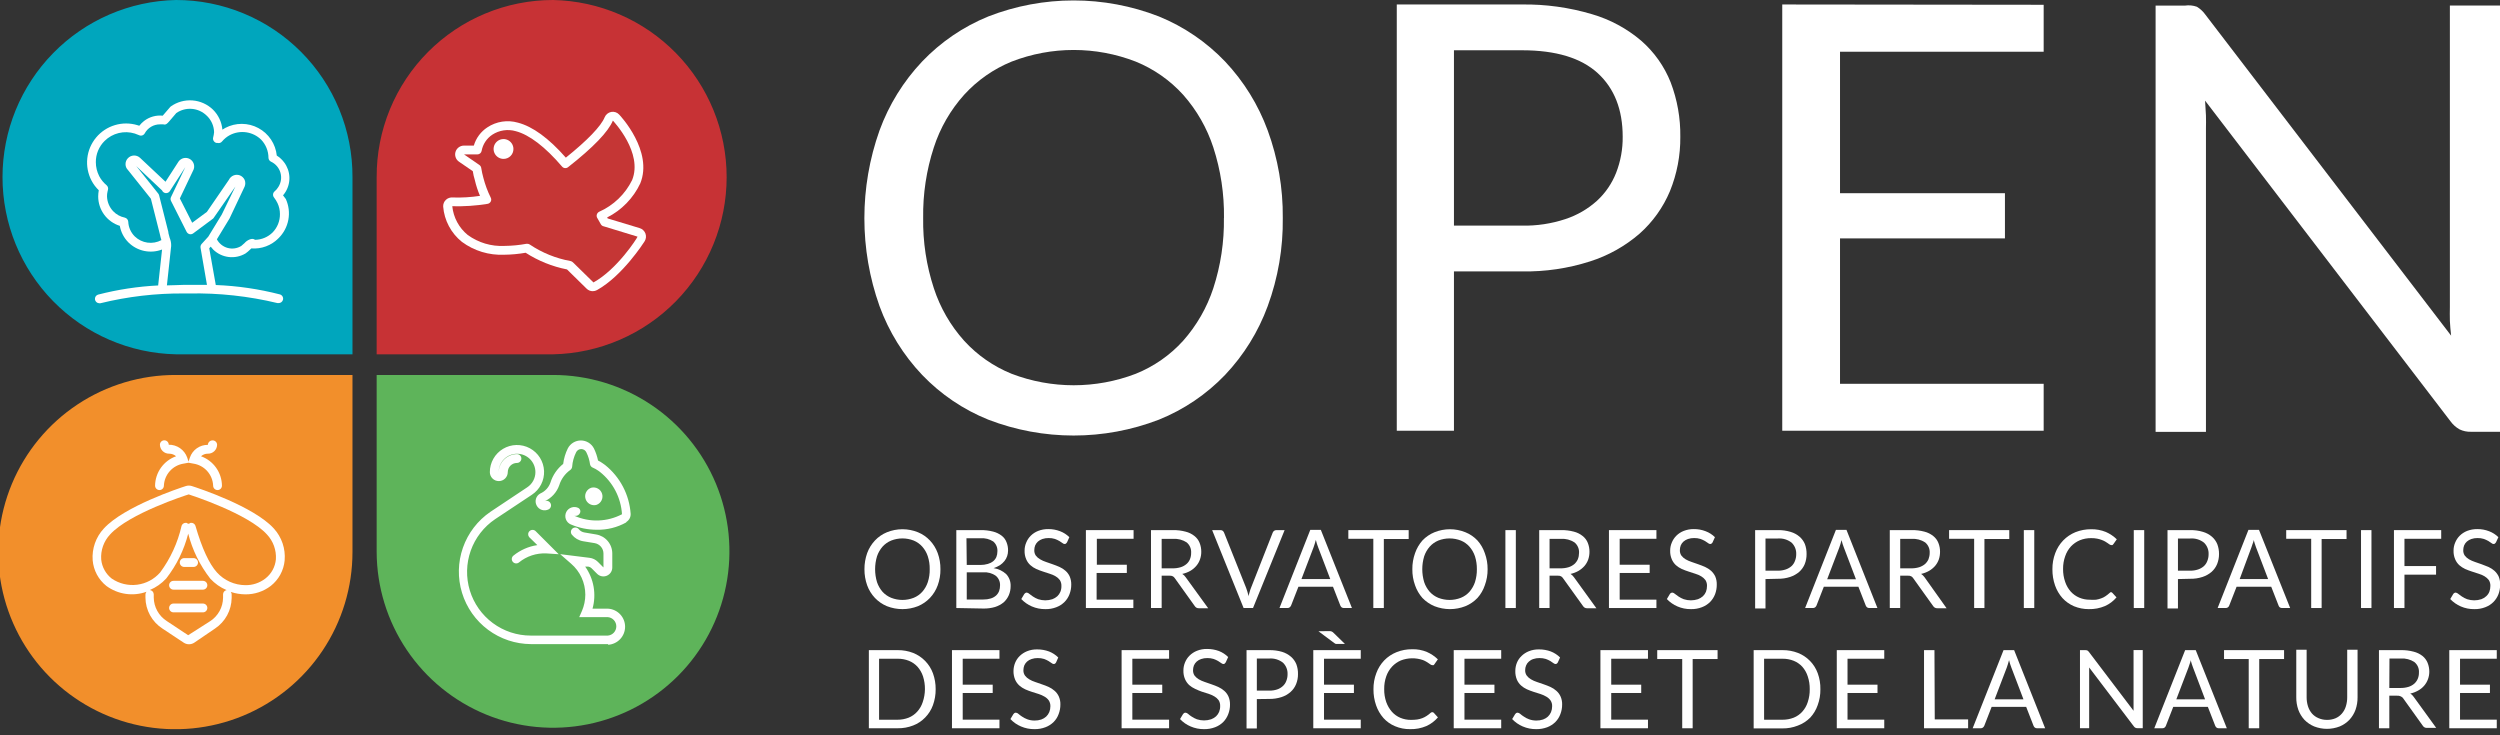
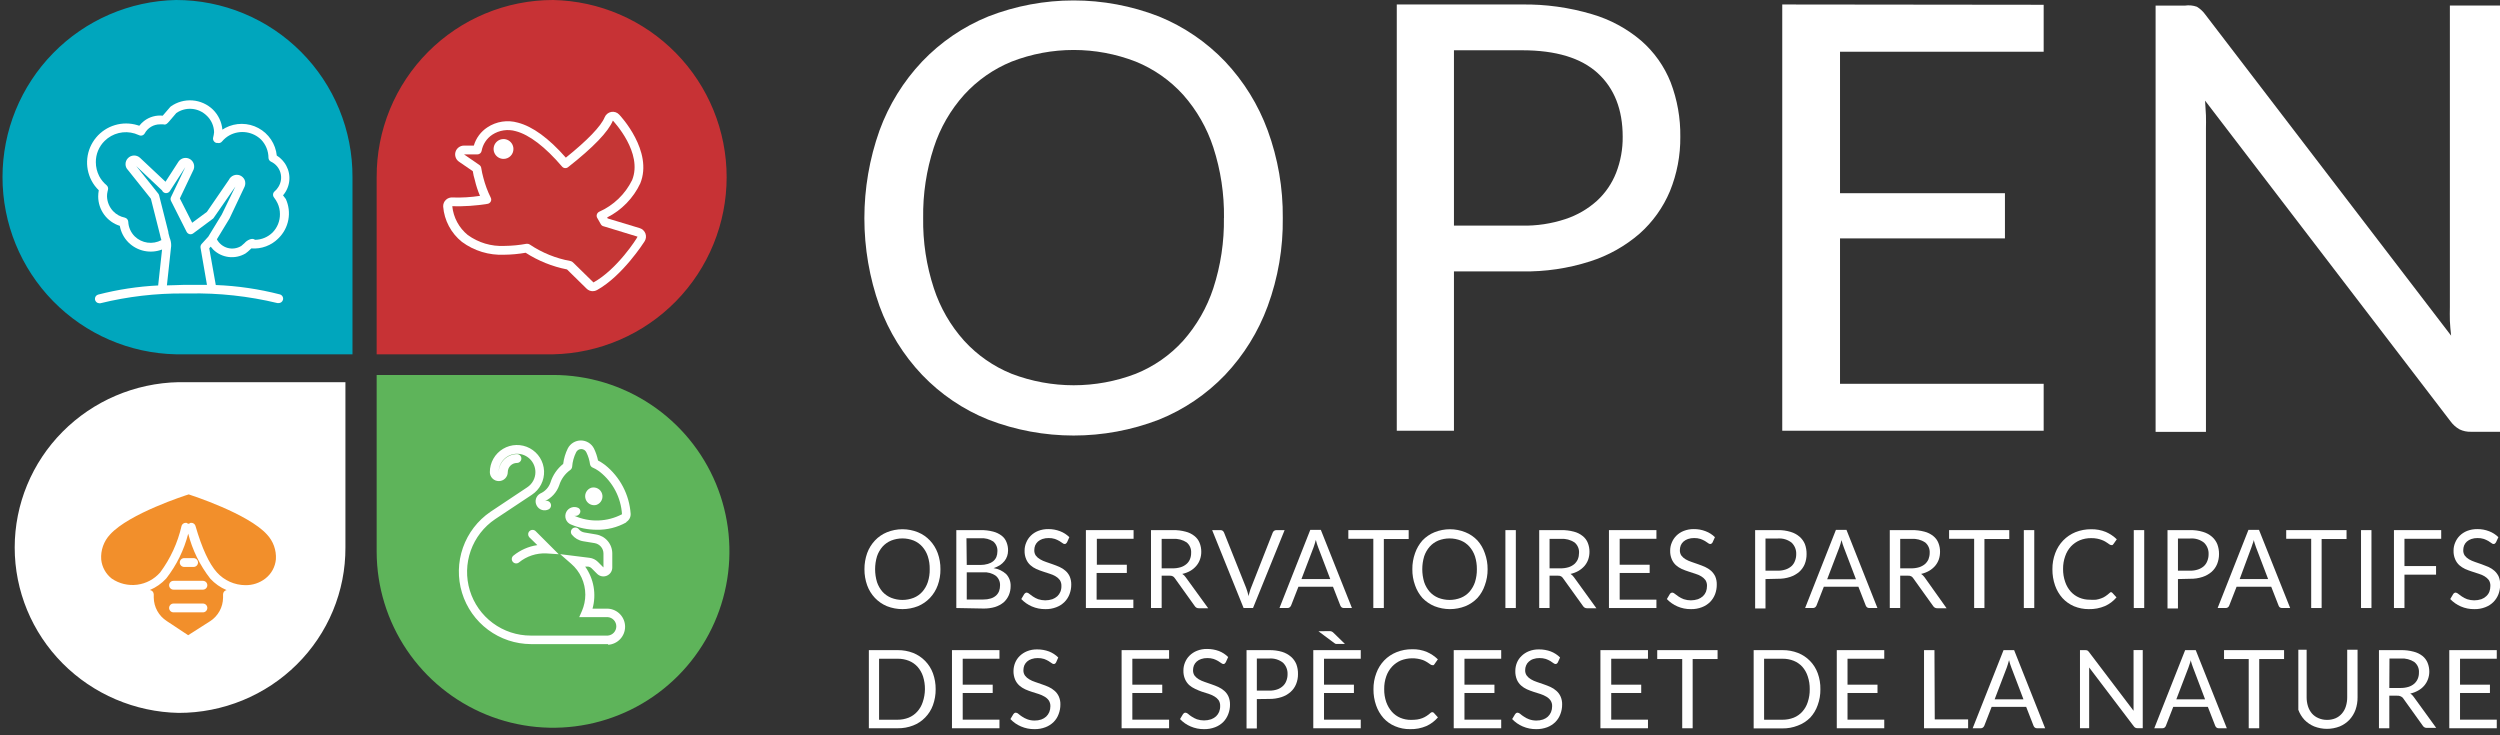
<svg xmlns="http://www.w3.org/2000/svg" width="340" height="100" viewBox="0 0 340 100" fill="none">
  <rect x="0" y="0" width="340" height="100" fill="#333333" stroke="none" />
  <g clip-path="url(#clip0_118_185)">
    <path d="M8.507 8.746C12.678 4.542 18.351 2.12 24.309 2C27.294 2 30.25 2.582 33.006 3.713C35.763 4.844 38.266 6.502 40.373 8.591C42.479 10.68 44.147 13.16 45.28 15.887C46.414 18.615 46.991 21.536 46.979 24.485V46.979H24.309C18.351 46.859 12.678 44.437 8.507 40.232C4.336 36.028 2 30.376 2 24.489C2 18.603 4.336 12.951 8.507 8.746Z" fill="white" />
    <path d="M90.447 8.746C86.276 4.541 80.603 2.119 74.645 1.999C71.66 1.999 68.704 2.581 65.948 3.712C63.191 4.843 60.688 6.501 58.582 8.59C56.476 10.679 54.808 13.159 53.674 15.886C52.541 18.614 51.963 21.535 51.976 24.484V46.978H74.645C80.603 46.858 86.276 44.436 90.447 40.231C94.618 36.027 96.954 30.375 96.954 24.488C96.954 18.602 94.618 12.95 90.447 8.746Z" fill="white" />
    <path d="M8.506 90.208C12.677 94.412 18.35 96.835 24.308 96.954C27.293 96.954 30.249 96.372 33.005 95.241C35.762 94.11 38.265 92.452 40.371 90.363C42.478 88.274 44.146 85.794 45.279 83.067C46.413 80.34 46.99 77.418 46.978 74.47V51.975H24.308C18.35 52.095 12.677 54.517 8.506 58.722C4.335 62.926 1.999 68.579 1.999 74.465C1.999 80.351 4.335 86.003 8.506 90.208Z" fill="white" />
    <path d="M90.447 90.208C86.276 94.412 80.603 96.835 74.645 96.954C71.66 96.954 68.704 96.372 65.948 95.241C63.191 94.11 60.688 92.452 58.582 90.363C56.476 88.274 54.808 85.794 53.674 83.067C52.541 80.34 51.963 77.418 51.976 74.47V51.975H74.645C80.603 52.095 86.276 54.517 90.447 58.722C94.618 62.926 96.954 68.579 96.954 74.465C96.954 80.351 94.618 86.003 90.447 90.208Z" fill="white" />
    <path d="M174.458 29.636C174.512 33.726 173.818 37.791 172.409 41.63C171.133 45.111 169.16 48.294 166.612 50.986C164.079 53.63 161.012 55.705 157.616 57.073C150.147 59.952 141.875 59.952 134.407 57.073C131.01 55.706 127.943 53.631 125.411 50.986C122.859 48.297 120.886 45.113 119.614 41.63C116.868 33.904 116.868 25.468 119.614 17.742C120.888 14.255 122.861 11.064 125.411 8.366C127.944 5.712 131.009 3.623 134.407 2.239C141.87 -0.667 150.152 -0.667 157.616 2.239C161.012 3.625 164.078 5.713 166.612 8.366C169.159 11.067 171.131 14.256 172.409 17.742C173.805 21.55 174.499 25.58 174.458 29.636ZM166.462 29.636C166.505 26.383 166.016 23.145 165.012 20.051C164.149 17.405 162.75 14.966 160.904 12.884C159.121 10.916 156.917 9.376 154.457 8.376C149.03 6.27 143.012 6.27 137.585 8.376C135.125 9.381 132.919 10.921 131.128 12.884C129.265 14.957 127.859 17.399 127 20.051C125.992 23.144 125.503 26.383 125.551 29.636C125.5 32.88 125.99 36.109 127 39.192C127.861 41.839 129.268 44.277 131.128 46.348C132.918 48.309 135.124 49.842 137.585 50.836C143.017 52.915 149.026 52.915 154.457 50.836C156.918 49.847 159.123 48.313 160.904 46.348C162.748 44.268 164.146 41.833 165.012 39.192C166.015 36.107 166.501 32.879 166.452 29.636H166.462Z" fill="white" />
    <path d="M197.737 36.913V58.582H189.961V0.61H206.953C210.186 0.562 213.408 1.007 216.508 1.929C218.974 2.648 221.26 3.881 223.215 5.547C224.98 7.087 226.351 9.027 227.213 11.205C228.112 13.566 228.556 16.075 228.522 18.601C228.548 21.136 228.069 23.65 227.113 25.998C226.187 28.209 224.777 30.183 222.985 31.775C221.016 33.479 218.72 34.765 216.238 35.553C213.258 36.506 210.141 36.965 207.013 36.913H197.737ZM197.737 30.686H206.993C208.994 30.724 210.988 30.424 212.89 29.796C214.48 29.275 215.944 28.427 217.188 27.307C218.337 26.25 219.229 24.944 219.797 23.489C220.403 21.931 220.704 20.272 220.686 18.601C220.686 14.903 219.553 12.018 217.288 9.945C215.022 7.873 211.59 6.837 206.993 6.837H197.737V30.686Z" fill="white" />
    <path d="M277.939 0.65V7.037H250.242V26.278H272.672V32.425H250.242V52.196H277.939V58.583H242.386V0.61L277.939 0.65Z" fill="white" />
    <path d="M298.779 0.92C299.231 1.194 299.623 1.558 299.929 1.989L333.353 45.649C333.273 44.939 333.213 44.259 333.183 43.65C333.153 43.04 333.183 42.35 333.183 41.73V0.75H340.03V58.722H336.052C335.513 58.74 334.978 58.627 334.493 58.393C334.013 58.12 333.598 57.749 333.273 57.303L299.889 13.684C299.939 14.363 299.979 15.023 300.009 15.683C300.039 16.342 300.009 16.922 300.009 17.452V58.732H293.162V0.76H297.16C297.705 0.681 298.261 0.736 298.779 0.92Z" fill="white" />
    <path d="M127.9 77.414C127.911 78.16 127.785 78.901 127.53 79.603C127.299 80.243 126.938 80.828 126.47 81.322C126.011 81.804 125.456 82.186 124.841 82.441C123.486 82.974 121.979 82.974 120.623 82.441C120.008 82.186 119.453 81.804 118.994 81.322C118.526 80.828 118.165 80.243 117.934 79.603C117.684 78.9 117.559 78.159 117.565 77.414C117.56 76.668 117.686 75.927 117.934 75.225C118.167 74.585 118.528 74 118.994 73.505C119.451 73.02 120.006 72.638 120.623 72.386C121.976 71.839 123.488 71.839 124.841 72.386C125.458 72.638 126.014 73.02 126.47 73.505C126.937 74 127.297 74.585 127.53 75.225C127.784 75.926 127.909 76.668 127.9 77.414ZM126.44 77.414C126.452 76.817 126.364 76.222 126.181 75.654C126.022 75.172 125.767 74.726 125.431 74.345C125.11 73.983 124.71 73.699 124.262 73.515C123.279 73.129 122.186 73.129 121.203 73.515C120.753 73.701 120.35 73.984 120.023 74.345C119.691 74.729 119.436 75.173 119.274 75.654C118.928 76.802 118.928 78.026 119.274 79.173C119.436 79.654 119.691 80.099 120.023 80.482C120.351 80.84 120.754 81.12 121.203 81.302C122.186 81.688 123.279 81.688 124.262 81.302C124.709 81.122 125.109 80.842 125.431 80.482C125.767 80.101 126.022 79.656 126.181 79.173C126.365 78.605 126.453 78.01 126.44 77.414Z" fill="white" />
    <path d="M130.059 82.691V72.096H133.397C133.96 72.087 134.522 72.155 135.066 72.296C135.482 72.401 135.873 72.588 136.216 72.846C136.512 73.069 136.741 73.37 136.876 73.715C137.029 74.082 137.104 74.477 137.096 74.875C137.096 75.129 137.056 75.383 136.976 75.624C136.897 75.872 136.771 76.103 136.606 76.304C136.432 76.52 136.226 76.709 135.996 76.864C135.724 77.032 135.432 77.167 135.126 77.264C135.774 77.357 136.378 77.646 136.856 78.093C137.257 78.531 137.469 79.109 137.445 79.703C137.451 80.124 137.369 80.543 137.205 80.932C137.042 81.314 136.796 81.655 136.486 81.931C136.141 82.208 135.748 82.418 135.326 82.551C134.82 82.698 134.294 82.769 133.767 82.761L130.059 82.691ZM131.478 76.834H133.347C133.685 76.835 134.022 76.788 134.347 76.694C134.612 76.62 134.86 76.494 135.076 76.324C135.261 76.169 135.408 75.974 135.506 75.754C135.599 75.519 135.647 75.268 135.646 75.015C135.667 74.759 135.627 74.501 135.53 74.263C135.432 74.025 135.281 73.814 135.086 73.645C134.575 73.31 133.967 73.155 133.357 73.206H131.438L131.478 76.834ZM131.478 77.833V81.532H133.747C134.086 81.538 134.423 81.49 134.747 81.392C135.012 81.312 135.258 81.175 135.466 80.992C135.646 80.825 135.786 80.62 135.876 80.392C135.966 80.142 136.01 79.878 136.006 79.613C136.017 79.367 135.971 79.122 135.872 78.897C135.773 78.671 135.624 78.472 135.436 78.313C134.93 77.955 134.315 77.786 133.697 77.833H131.478Z" fill="white" />
    <path d="M145.112 73.765C145.076 73.827 145.028 73.881 144.972 73.925C144.918 73.967 144.85 73.988 144.782 73.985C144.673 73.976 144.571 73.93 144.492 73.855L144.072 73.575C143.877 73.465 143.673 73.371 143.462 73.295C143.188 73.209 142.901 73.169 142.613 73.175C142.324 73.169 142.037 73.213 141.763 73.305C141.54 73.383 141.333 73.502 141.154 73.655C140.996 73.802 140.871 73.979 140.784 74.175C140.703 74.382 140.662 74.603 140.664 74.825C140.652 75.088 140.726 75.347 140.874 75.564C141.031 75.769 141.228 75.939 141.453 76.064C141.706 76.213 141.974 76.334 142.253 76.424L143.173 76.744C143.492 76.854 143.792 76.974 144.092 77.104C144.387 77.235 144.66 77.41 144.902 77.623C145.143 77.834 145.337 78.093 145.472 78.383C145.624 78.736 145.699 79.118 145.691 79.502C145.694 79.95 145.613 80.394 145.452 80.812C145.303 81.209 145.071 81.57 144.772 81.871C144.456 82.183 144.078 82.425 143.662 82.581C143.188 82.765 142.682 82.854 142.173 82.841C141.538 82.85 140.907 82.724 140.324 82.471C139.785 82.238 139.299 81.898 138.895 81.472L139.304 80.782C139.343 80.731 139.391 80.687 139.444 80.652C139.5 80.613 139.566 80.592 139.634 80.592C139.767 80.608 139.89 80.667 139.984 80.762C140.14 80.892 140.303 81.012 140.474 81.122C140.698 81.273 140.94 81.397 141.194 81.492C141.82 81.698 142.496 81.698 143.123 81.492C143.369 81.401 143.596 81.265 143.792 81.092C143.974 80.921 144.117 80.713 144.212 80.482C144.312 80.231 144.359 79.962 144.352 79.692C144.364 79.411 144.291 79.132 144.142 78.893C143.989 78.686 143.795 78.512 143.572 78.383C143.322 78.233 143.053 78.115 142.773 78.033L141.853 77.733C141.541 77.633 141.234 77.516 140.934 77.383C140.642 77.252 140.373 77.077 140.134 76.864C139.887 76.643 139.693 76.37 139.564 76.064C139.405 75.692 139.33 75.289 139.344 74.885C139.342 74.51 139.417 74.139 139.564 73.795C139.705 73.443 139.916 73.124 140.184 72.856C140.47 72.574 140.81 72.353 141.184 72.206C141.623 72.035 142.091 71.95 142.563 71.956C143.113 71.951 143.659 72.049 144.172 72.246C144.644 72.426 145.072 72.701 145.432 73.056L145.112 73.765Z" fill="white" />
    <path d="M154.167 72.096V73.275H149.17V76.804H153.248V77.923H149.14V81.552H154.137V82.691H147.681V72.096H154.167Z" fill="white" />
    <path d="M157.986 78.293V82.691H156.536V72.096H159.535C160.112 72.085 160.687 72.156 161.244 72.306C161.682 72.412 162.092 72.613 162.444 72.896C162.756 73.137 162.997 73.458 163.143 73.825C163.3 74.213 163.378 74.627 163.373 75.045C163.376 75.402 163.315 75.758 163.193 76.094C163.081 76.417 162.908 76.716 162.683 76.974C162.453 77.241 162.179 77.467 161.874 77.643C161.533 77.834 161.166 77.972 160.784 78.053C160.973 78.165 161.134 78.319 161.254 78.503L164.313 82.721H163.053C162.94 82.728 162.827 82.704 162.726 82.651C162.626 82.598 162.542 82.519 162.484 82.421L159.765 78.623C159.699 78.517 159.606 78.431 159.495 78.373C159.358 78.308 159.206 78.281 159.055 78.293H157.986ZM157.986 77.294H159.475C159.844 77.3 160.211 77.249 160.564 77.144C160.854 77.056 161.123 76.91 161.354 76.714C161.565 76.536 161.73 76.31 161.834 76.054C161.944 75.781 161.999 75.489 161.994 75.195C162.013 74.925 161.968 74.655 161.862 74.406C161.756 74.157 161.592 73.938 161.384 73.765C160.839 73.41 160.194 73.242 159.545 73.285H157.986V77.294Z" fill="white" />
    <path d="M164.852 72.096H165.992C166.103 72.094 166.212 72.129 166.302 72.196C166.375 72.263 166.433 72.345 166.472 72.436L169.47 79.942C169.539 80.119 169.599 80.299 169.65 80.482C169.71 80.682 169.76 80.892 169.82 81.102C169.82 80.892 169.91 80.682 169.96 80.482C170.006 80.298 170.067 80.118 170.14 79.942L173.089 72.436C173.126 72.347 173.184 72.268 173.258 72.206C173.346 72.135 173.455 72.096 173.568 72.096H174.708L170.41 82.691H169.13L164.852 72.096Z" fill="white" />
    <path d="M183.863 82.691H182.774C182.664 82.696 182.555 82.665 182.464 82.601C182.385 82.534 182.323 82.448 182.284 82.351L181.285 79.792H176.587L175.587 82.351C175.546 82.443 175.484 82.525 175.407 82.591C175.32 82.662 175.21 82.698 175.098 82.691H174.008L178.196 72.066H179.635L183.863 82.691ZM176.997 78.753H180.915L179.266 74.425C179.138 74.1 179.034 73.766 178.956 73.425C178.896 73.625 178.846 73.815 178.796 73.985C178.746 74.155 178.696 74.305 178.646 74.435L176.997 78.753Z" fill="white" />
    <path d="M191.58 72.096V73.305H188.201V82.691H186.772V73.275H183.374V72.096H191.58Z" fill="white" />
    <path d="M202.315 77.413C202.322 78.16 202.194 78.902 201.935 79.603C201.722 80.238 201.382 80.823 200.935 81.322C200.474 81.806 199.916 82.188 199.296 82.441C197.944 82.974 196.44 82.974 195.088 82.441C194.47 82.186 193.912 81.804 193.449 81.322C193.006 80.82 192.666 80.236 192.449 79.603C192.194 78.901 192.069 78.16 192.08 77.413C192.071 76.668 192.196 75.926 192.449 75.225C192.668 74.592 193.008 74.008 193.449 73.505C193.909 73.02 194.468 72.638 195.088 72.386C196.438 71.84 197.947 71.84 199.296 72.386C199.917 72.635 200.477 73.018 200.935 73.505C201.38 74.006 201.72 74.59 201.935 75.225C202.192 75.925 202.321 76.667 202.315 77.413ZM200.855 77.413C200.862 76.817 200.774 76.223 200.596 75.654C200.433 75.173 200.179 74.729 199.846 74.345C199.525 73.982 199.125 73.699 198.677 73.515C197.69 73.129 196.594 73.129 195.608 73.515C195.161 73.701 194.762 73.985 194.439 74.345C194.106 74.729 193.851 75.173 193.689 75.654C193.343 76.802 193.343 78.025 193.689 79.173C193.851 79.654 194.106 80.099 194.439 80.482C194.762 80.839 195.162 81.12 195.608 81.302C196.594 81.688 197.69 81.688 198.677 81.302C199.124 81.122 199.524 80.841 199.846 80.482C200.179 80.099 200.433 79.654 200.596 79.173C200.775 78.604 200.863 78.01 200.855 77.413Z" fill="white" />
    <path d="M206.153 82.691H204.734V72.096H206.153V82.691Z" fill="white" />
    <path d="M210.741 78.293V82.691H209.332V72.096H212.33C212.91 72.085 213.489 72.156 214.049 72.306C214.484 72.414 214.89 72.615 215.239 72.896C215.551 73.137 215.792 73.458 215.938 73.825C216.095 74.213 216.173 74.627 216.168 75.045C216.17 75.401 216.112 75.756 215.998 76.094C215.882 76.415 215.71 76.713 215.489 76.974C215.252 77.239 214.976 77.465 214.669 77.643C214.332 77.834 213.968 77.972 213.59 78.053C213.774 78.171 213.934 78.323 214.059 78.503L217.108 82.721H215.858C215.745 82.728 215.632 82.704 215.532 82.651C215.431 82.598 215.347 82.519 215.289 82.421L212.56 78.623C212.494 78.517 212.401 78.431 212.29 78.373C212.153 78.308 212.001 78.281 211.85 78.293H210.741ZM210.741 77.294H212.22C212.592 77.3 212.963 77.249 213.32 77.144C213.609 77.054 213.877 76.908 214.109 76.714C214.314 76.531 214.478 76.306 214.589 76.054C214.695 75.78 214.749 75.489 214.749 75.195C214.766 74.924 214.719 74.654 214.611 74.405C214.504 74.157 214.338 73.937 214.129 73.765C213.584 73.41 212.939 73.242 212.29 73.285H210.741V77.294Z" fill="white" />
    <path d="M225.274 72.096V73.275H220.276V76.804H224.354V77.923H220.276V81.552H225.274V82.691H218.817V72.096H225.274Z" fill="white" />
    <path d="M232.91 73.765C232.874 73.827 232.827 73.881 232.77 73.925C232.716 73.966 232.649 73.987 232.581 73.985C232.472 73.978 232.369 73.932 232.291 73.855L231.871 73.575C231.676 73.465 231.472 73.371 231.261 73.295C230.983 73.209 230.693 73.168 230.402 73.175C230.116 73.17 229.832 73.214 229.562 73.305C229.338 73.381 229.131 73.5 228.952 73.655C228.792 73.799 228.666 73.977 228.582 74.175C228.502 74.382 228.461 74.603 228.463 74.825C228.451 75.088 228.525 75.347 228.672 75.564C228.829 75.766 229.022 75.935 229.242 76.064C229.499 76.212 229.77 76.332 230.052 76.424L230.971 76.744C231.291 76.854 231.591 76.974 231.891 77.104C232.184 77.238 232.457 77.413 232.701 77.623C232.936 77.839 233.129 78.097 233.27 78.383C233.419 78.737 233.491 79.119 233.48 79.502C233.486 79.95 233.408 80.394 233.25 80.812C233.098 81.208 232.867 81.568 232.571 81.871C232.255 82.183 231.877 82.425 231.461 82.581C230.987 82.765 230.48 82.853 229.972 82.841C229.336 82.851 228.706 82.725 228.123 82.471C227.584 82.238 227.098 81.898 226.693 81.472L227.103 80.782C227.137 80.727 227.185 80.681 227.243 80.652C227.299 80.613 227.365 80.592 227.433 80.592C227.565 80.608 227.689 80.667 227.783 80.762C227.938 80.892 228.102 81.012 228.273 81.122C228.497 81.273 228.739 81.397 228.992 81.492C229.619 81.698 230.295 81.698 230.921 81.492C231.167 81.401 231.394 81.265 231.591 81.092C231.773 80.921 231.916 80.713 232.011 80.482C232.105 80.23 232.152 79.962 232.151 79.692C232.163 79.411 232.09 79.132 231.941 78.893C231.786 78.688 231.592 78.515 231.371 78.383C231.121 78.233 230.852 78.115 230.572 78.033L229.652 77.733C229.336 77.633 229.026 77.516 228.722 77.383C228.432 77.249 228.163 77.074 227.923 76.864C227.682 76.639 227.492 76.367 227.363 76.064C227.204 75.692 227.129 75.289 227.143 74.885C227.141 74.51 227.215 74.139 227.363 73.795C227.504 73.443 227.715 73.124 227.983 72.856C228.269 72.574 228.609 72.353 228.982 72.206C229.422 72.035 229.89 71.95 230.362 71.956C230.908 71.95 231.451 72.049 231.961 72.246C232.437 72.423 232.869 72.699 233.23 73.056L232.91 73.765Z" fill="white" />
    <path d="M240.107 78.753V82.751H238.698V72.096H241.796C242.382 72.085 242.965 72.166 243.525 72.336C243.975 72.466 244.391 72.691 244.745 72.996C245.058 73.269 245.305 73.611 245.465 73.995C245.626 74.43 245.704 74.891 245.694 75.355C245.7 75.82 245.615 76.281 245.445 76.714C245.277 77.119 245.021 77.481 244.695 77.773C244.334 78.081 243.916 78.315 243.465 78.463C242.927 78.639 242.363 78.724 241.796 78.713L240.107 78.753ZM240.107 77.614H241.796C242.16 77.618 242.522 77.561 242.866 77.444C243.153 77.347 243.418 77.194 243.645 76.994C243.856 76.798 244.018 76.555 244.115 76.284C244.229 76.001 244.287 75.699 244.285 75.394C244.301 75.101 244.254 74.807 244.148 74.533C244.041 74.259 243.876 74.01 243.665 73.805C243.135 73.389 242.469 73.185 241.796 73.236H240.107V77.614Z" fill="white" />
    <path d="M255.33 82.691H254.23C254.12 82.696 254.011 82.665 253.921 82.601C253.841 82.534 253.779 82.448 253.741 82.351L252.741 79.792H248.043L247.044 82.351C247.005 82.445 246.943 82.528 246.864 82.591C246.777 82.662 246.666 82.698 246.554 82.691H245.495L249.683 72.066H251.122L255.33 82.691ZM248.493 78.783H252.411L250.762 74.455C250.634 74.13 250.531 73.796 250.452 73.455L250.292 74.015C250.239 74.182 250.189 74.332 250.142 74.465L248.493 78.783Z" fill="white" />
    <path d="M258.428 78.293V82.691H257.009V72.096H260.008C260.588 72.085 261.166 72.156 261.727 72.306C262.161 72.414 262.567 72.615 262.916 72.896C263.228 73.137 263.47 73.458 263.616 73.825C263.772 74.213 263.851 74.627 263.846 75.045C263.847 75.401 263.79 75.756 263.676 76.094C263.56 76.415 263.387 76.713 263.166 76.974C262.93 77.239 262.653 77.465 262.347 77.643C262.008 77.832 261.645 77.97 261.267 78.053C261.452 78.171 261.611 78.323 261.737 78.503L264.735 82.721H263.486C263.371 82.728 263.257 82.703 263.155 82.651C263.053 82.598 262.967 82.519 262.906 82.421L260.188 78.623C260.121 78.517 260.028 78.431 259.918 78.373C259.781 78.308 259.629 78.281 259.478 78.293H258.428ZM258.428 77.294H259.908C260.28 77.3 260.65 77.249 261.007 77.144C261.295 77.051 261.563 76.906 261.797 76.714C262.002 76.531 262.166 76.306 262.277 76.054C262.382 75.78 262.437 75.489 262.437 75.195C262.454 74.924 262.407 74.654 262.299 74.405C262.191 74.157 262.026 73.937 261.817 73.765C261.272 73.41 260.626 73.242 259.978 73.285H258.428V77.294Z" fill="white" />
    <path d="M273.261 72.096V73.305H269.883V82.691H268.484V73.275H265.075V72.096H273.261Z" fill="white" />
    <path d="M276.66 82.691H275.24V72.096H276.66V82.691Z" fill="white" />
    <path d="M287.075 80.532C287.115 80.531 287.155 80.54 287.192 80.557C287.228 80.575 287.26 80.6 287.285 80.632L287.845 81.242C287.419 81.746 286.887 82.15 286.285 82.421C285.584 82.718 284.827 82.861 284.066 82.841C283.381 82.844 282.701 82.712 282.067 82.451C281.467 82.195 280.929 81.813 280.488 81.332C280.046 80.833 279.707 80.252 279.488 79.623C279.242 78.912 279.12 78.165 279.129 77.414C279.12 76.663 279.252 75.917 279.518 75.215C279.757 74.574 280.124 73.989 280.598 73.496C281.068 73.013 281.633 72.632 282.257 72.376C282.938 72.106 283.664 71.971 284.396 71.976C285.081 71.963 285.761 72.089 286.395 72.346C286.948 72.587 287.452 72.925 287.884 73.346L287.425 73.995C287.39 74.043 287.35 74.087 287.305 74.125C287.243 74.142 287.177 74.142 287.115 74.125C287.043 74.12 286.974 74.096 286.915 74.055L286.655 73.875C286.565 73.805 286.445 73.735 286.315 73.655C286.165 73.569 286.008 73.495 285.845 73.436C285.641 73.358 285.43 73.298 285.216 73.256C284.946 73.204 284.671 73.181 284.396 73.186C283.869 73.18 283.346 73.278 282.857 73.475C282.4 73.668 281.988 73.954 281.647 74.315C281.3 74.697 281.034 75.146 280.868 75.635C280.669 76.192 280.571 76.781 280.578 77.374C280.569 77.979 280.667 78.581 280.868 79.153C281.031 79.635 281.29 80.081 281.627 80.462C281.949 80.817 282.345 81.097 282.787 81.282C283.239 81.472 283.726 81.567 284.216 81.562C284.496 81.583 284.776 81.583 285.056 81.562C285.291 81.525 285.522 81.465 285.745 81.382C285.959 81.312 286.161 81.211 286.345 81.082C286.538 80.952 286.722 80.808 286.895 80.652C286.942 80.595 287.004 80.553 287.075 80.532Z" fill="white" />
    <path d="M291.613 82.691H290.193V72.096H291.613V82.691Z" fill="white" />
    <path d="M296.201 78.753V82.751H294.781V72.096H297.88C298.465 72.085 299.049 72.166 299.609 72.336C300.058 72.466 300.474 72.691 300.828 72.996C301.142 73.269 301.388 73.611 301.548 73.995C301.713 74.429 301.794 74.89 301.788 75.355C301.791 75.82 301.702 76.282 301.528 76.714C301.361 77.119 301.104 77.481 300.778 77.773C300.417 78.081 300 78.315 299.549 78.463C299.011 78.64 298.446 78.725 297.88 78.713L296.201 78.753ZM296.201 77.614H297.88C298.243 77.618 298.605 77.561 298.949 77.444C299.236 77.347 299.501 77.194 299.729 76.994C299.94 76.798 300.101 76.555 300.199 76.284C300.313 76.001 300.37 75.699 300.369 75.394C300.385 75.101 300.338 74.807 300.231 74.533C300.124 74.259 299.96 74.01 299.749 73.805C299.22 73.387 298.552 73.183 297.88 73.236H296.201V77.614Z" fill="white" />
    <path d="M311.463 82.691H310.364C310.253 82.696 310.145 82.665 310.054 82.601C309.974 82.536 309.915 82.449 309.884 82.351L308.885 79.792H304.177L303.177 82.351C303.143 82.445 303.084 82.528 303.007 82.591C302.919 82.659 302.809 82.695 302.698 82.691H301.598L305.786 72.066H307.225L311.463 82.691ZM304.597 78.753H308.465L306.816 74.425C306.692 74.098 306.589 73.764 306.506 73.425C306.506 73.625 306.396 73.815 306.346 73.985C306.296 74.155 306.246 74.305 306.196 74.435L304.597 78.753Z" fill="white" />
    <path d="M319.13 72.096V73.305H315.741V82.691H314.322V73.275H310.924V72.096H319.13Z" fill="white" />
    <path d="M322.518 82.691H321.099V72.096H322.518V82.691Z" fill="white" />
    <path d="M332.004 72.096V73.275H327.006V76.984H331.304V78.153H327.006V82.691H325.577V72.096H332.004Z" fill="white" />
    <path d="M339.45 73.765C339.411 73.825 339.364 73.879 339.31 73.925C339.255 73.966 339.189 73.987 339.12 73.985C339.011 73.978 338.909 73.932 338.831 73.855L338.411 73.575C338.216 73.465 338.012 73.371 337.801 73.296C337.523 73.209 337.233 73.168 336.941 73.176C336.656 73.17 336.372 73.214 336.102 73.306C335.878 73.381 335.671 73.5 335.492 73.655C335.332 73.799 335.206 73.977 335.122 74.175C335.041 74.382 335.001 74.603 335.002 74.825C334.991 75.088 335.064 75.347 335.212 75.564C335.369 75.766 335.562 75.936 335.782 76.064C336.039 76.212 336.31 76.332 336.592 76.424L337.511 76.744C337.821 76.854 338.131 76.974 338.431 77.104C338.724 77.238 338.996 77.413 339.24 77.624C339.476 77.839 339.669 78.097 339.81 78.383C339.959 78.737 340.03 79.119 340.02 79.503C340.026 79.95 339.948 80.394 339.79 80.812C339.638 81.208 339.407 81.568 339.11 81.871C338.795 82.183 338.416 82.425 338.001 82.581C337.526 82.765 337.02 82.853 336.512 82.841C335.876 82.852 335.245 82.726 334.662 82.471C334.124 82.238 333.637 81.898 333.233 81.472L333.643 80.782C333.677 80.727 333.725 80.682 333.783 80.652C333.835 80.613 333.898 80.592 333.963 80.592C334.098 80.607 334.225 80.667 334.323 80.762C334.478 80.892 334.642 81.012 334.812 81.122C335.037 81.273 335.279 81.397 335.532 81.492C336.159 81.698 336.835 81.698 337.461 81.492C337.705 81.403 337.929 81.267 338.121 81.092C338.309 80.924 338.456 80.716 338.551 80.482C338.645 80.23 338.692 79.962 338.691 79.692C338.703 79.411 338.63 79.132 338.481 78.893C338.325 78.688 338.132 78.515 337.911 78.383C337.66 78.233 337.392 78.116 337.111 78.033L336.192 77.734C335.876 77.633 335.566 77.517 335.262 77.384C334.972 77.249 334.703 77.075 334.463 76.864C334.222 76.639 334.031 76.367 333.903 76.064C333.744 75.692 333.669 75.289 333.683 74.885C333.68 74.51 333.755 74.139 333.903 73.795C334.044 73.443 334.254 73.124 334.523 72.856C334.809 72.575 335.149 72.354 335.522 72.206C335.965 72.036 336.437 71.951 336.911 71.956C337.458 71.95 338.001 72.049 338.511 72.246C338.986 72.423 339.419 72.699 339.78 73.056L339.45 73.765Z" fill="white" />
    <path d="M127.25 93.736C127.257 94.475 127.132 95.21 126.88 95.905C126.651 96.534 126.29 97.107 125.821 97.584C125.362 98.058 124.806 98.426 124.192 98.664C123.52 98.927 122.804 99.056 122.083 99.043H118.164V88.418H122.083C122.803 88.41 123.519 88.539 124.192 88.798C124.809 89.046 125.367 89.42 125.83 89.897C126.293 90.374 126.651 90.943 126.88 91.567C127.132 92.262 127.257 92.997 127.25 93.736ZM125.791 93.736C125.798 93.143 125.711 92.552 125.531 91.987C125.372 91.504 125.117 91.058 124.781 90.677C124.457 90.324 124.057 90.047 123.612 89.868C123.125 89.675 122.606 89.58 122.083 89.588H119.554V97.884H122.043C122.565 97.887 123.084 97.793 123.572 97.604C124.02 97.424 124.42 97.144 124.741 96.784C125.081 96.41 125.337 95.967 125.491 95.485C125.684 94.922 125.785 94.331 125.791 93.736Z" fill="white" />
    <path d="M135.926 88.418V89.588H130.928V93.116H135.007V94.246H130.928V97.874H135.926V99.043H129.469V88.418H135.926Z" fill="white" />
    <path d="M143.632 90.078C143.599 90.144 143.551 90.202 143.492 90.248C143.438 90.289 143.371 90.311 143.303 90.307C143.195 90.293 143.095 90.248 143.013 90.177C142.903 90.098 142.763 89.998 142.593 89.898C142.402 89.787 142.201 89.693 141.993 89.618C141.715 89.532 141.425 89.492 141.134 89.498C140.848 89.491 140.564 89.535 140.294 89.628C140.065 89.699 139.854 89.819 139.674 89.978C139.517 90.124 139.391 90.301 139.304 90.497C139.224 90.704 139.183 90.925 139.184 91.147C139.173 91.411 139.25 91.672 139.404 91.887C139.558 92.09 139.752 92.26 139.974 92.386C140.226 92.536 140.495 92.656 140.774 92.746L141.693 93.066C142.009 93.17 142.32 93.29 142.623 93.426C142.913 93.56 143.182 93.735 143.422 93.946C143.664 94.156 143.858 94.415 143.992 94.705C144.149 95.053 144.225 95.433 144.212 95.815C144.216 96.263 144.135 96.707 143.972 97.124C143.827 97.526 143.595 97.891 143.293 98.194C142.977 98.506 142.599 98.747 142.183 98.903C141.711 99.083 141.209 99.171 140.704 99.163C140.065 99.173 139.431 99.047 138.845 98.793C138.304 98.563 137.817 98.223 137.415 97.794L137.825 97.114L137.965 96.974C138.023 96.942 138.089 96.925 138.155 96.924C138.287 96.936 138.41 96.992 138.505 97.084C138.659 97.219 138.823 97.342 138.995 97.454C139.219 97.605 139.461 97.729 139.714 97.824C140.034 97.941 140.373 97.998 140.714 97.994C141.019 97.998 141.323 97.95 141.613 97.854C141.861 97.766 142.088 97.63 142.283 97.454C142.463 97.281 142.605 97.074 142.703 96.844C142.805 96.59 142.856 96.319 142.853 96.045C142.861 95.765 142.784 95.49 142.633 95.255C142.482 95.046 142.288 94.872 142.063 94.745C141.811 94.596 141.543 94.475 141.263 94.385L140.344 94.096C140.031 93.996 139.724 93.879 139.424 93.746C139.133 93.614 138.863 93.439 138.625 93.226C138.38 93.003 138.186 92.731 138.055 92.427C137.901 92.053 137.826 91.651 137.835 91.247C137.839 90.87 137.913 90.497 138.055 90.147C138.196 89.799 138.407 89.482 138.675 89.218C138.963 88.939 139.302 88.719 139.674 88.568C140.112 88.393 140.582 88.308 141.054 88.318C141.602 88.315 142.147 88.41 142.663 88.598C143.135 88.781 143.564 89.061 143.922 89.418L143.632 90.078Z" fill="white" />
    <path d="M158.995 88.418V89.588H153.998V93.116H158.066V94.246H153.998V97.874H158.995V99.043H152.538V88.418H158.995Z" fill="white" />
    <path d="M166.702 90.078C166.665 90.142 166.618 90.2 166.562 90.248C166.507 90.289 166.44 90.311 166.372 90.308C166.265 90.293 166.164 90.248 166.082 90.177C165.972 90.098 165.832 89.998 165.662 89.898C165.467 89.787 165.263 89.693 165.052 89.618C164.774 89.531 164.484 89.49 164.193 89.498C163.907 89.492 163.623 89.536 163.353 89.628C163.128 89.702 162.921 89.821 162.743 89.978C162.586 90.124 162.46 90.301 162.374 90.497C162.293 90.704 162.252 90.925 162.254 91.147C162.243 91.41 162.317 91.669 162.464 91.887C162.622 92.086 162.815 92.255 163.033 92.386C163.29 92.534 163.561 92.654 163.843 92.746L164.762 93.066C165.075 93.17 165.382 93.29 165.682 93.426C165.975 93.56 166.248 93.735 166.492 93.946C166.733 94.156 166.927 94.415 167.061 94.705C167.214 95.055 167.289 95.433 167.281 95.815C167.286 96.263 167.204 96.707 167.041 97.124C166.892 97.524 166.66 97.889 166.362 98.194C166.046 98.506 165.668 98.748 165.252 98.903C164.777 99.084 164.271 99.172 163.763 99.163C163.127 99.172 162.497 99.046 161.914 98.793C161.373 98.563 160.886 98.223 160.484 97.794L160.894 97.114C160.933 97.06 160.98 97.013 161.034 96.974C161.093 96.942 161.158 96.925 161.224 96.924C161.356 96.936 161.479 96.992 161.574 97.084C161.727 97.221 161.89 97.345 162.064 97.454C162.288 97.605 162.53 97.729 162.783 97.824C163.41 98.03 164.086 98.03 164.713 97.824C164.958 97.733 165.186 97.597 165.382 97.424C165.562 97.251 165.705 97.044 165.802 96.814C165.901 96.56 165.949 96.288 165.942 96.015C165.953 95.737 165.88 95.461 165.732 95.225C165.579 95.018 165.385 94.844 165.162 94.715C164.91 94.566 164.642 94.445 164.363 94.356L163.443 94.066C163.133 93.956 162.83 93.829 162.534 93.686C162.24 93.552 161.968 93.377 161.724 93.166C161.486 92.94 161.295 92.668 161.164 92.367C161.005 91.994 160.93 91.592 160.944 91.187C160.943 90.809 161.018 90.436 161.164 90.088C161.305 89.739 161.516 89.422 161.784 89.158C162.07 88.877 162.41 88.656 162.783 88.508C163.222 88.333 163.691 88.248 164.163 88.258C164.712 88.255 165.257 88.35 165.772 88.538C166.244 88.721 166.673 89.001 167.031 89.358L166.702 90.078Z" fill="white" />
    <path d="M170.93 95.075V99.073H169.53V88.418H172.629C173.213 88.409 173.796 88.487 174.358 88.648C174.806 88.785 175.221 89.013 175.577 89.318C175.891 89.591 176.137 89.933 176.297 90.317C176.461 90.755 176.539 91.22 176.527 91.687C176.531 92.153 176.443 92.615 176.267 93.046C176.102 93.452 175.846 93.815 175.517 94.106C175.159 94.42 174.741 94.658 174.288 94.805C173.749 94.978 173.185 95.062 172.619 95.055L170.93 95.075ZM170.93 93.926H172.619C172.982 93.933 173.343 93.879 173.688 93.766C173.978 93.67 174.244 93.513 174.468 93.306C174.679 93.114 174.84 92.874 174.938 92.606C175.052 92.32 175.11 92.015 175.108 91.707C175.122 91.415 175.075 91.123 174.968 90.85C174.861 90.578 174.698 90.332 174.488 90.128C173.958 89.711 173.291 89.508 172.619 89.558H170.93V93.926Z" fill="white" />
    <path d="M185.063 88.418V89.588H180.065V93.116H184.133V94.246H180.065V97.874H185.063V99.043H178.606V88.418H185.063ZM180.755 85.83C180.874 85.825 180.992 85.842 181.105 85.88C181.207 85.927 181.299 85.995 181.375 86.079L182.914 87.579H181.914H181.674C181.599 87.55 181.528 87.51 181.465 87.459L179.306 85.85L180.755 85.83Z" fill="white" />
    <path d="M194.788 96.854C194.828 96.854 194.866 96.862 194.903 96.878C194.939 96.893 194.971 96.916 194.998 96.944L195.558 97.564C195.126 98.066 194.591 98.469 193.989 98.743C193.291 99.04 192.538 99.184 191.78 99.163C191.073 99.175 190.372 99.039 189.721 98.763C189.122 98.514 188.586 98.135 188.151 97.654C187.71 97.151 187.37 96.567 187.152 95.935C186.905 95.228 186.783 94.484 186.792 93.736C186.783 92.985 186.915 92.239 187.182 91.537C187.417 90.897 187.781 90.312 188.251 89.818C188.723 89.331 189.292 88.95 189.921 88.698C190.6 88.424 191.327 88.288 192.06 88.298C192.745 88.278 193.426 88.404 194.059 88.668C194.611 88.909 195.116 89.248 195.548 89.668L195.088 90.328C195.057 90.375 195.02 90.419 194.978 90.457C194.916 90.474 194.851 90.474 194.788 90.457C194.713 90.457 194.639 90.433 194.578 90.388L194.329 90.218L193.989 89.998C193.838 89.909 193.681 89.832 193.519 89.768C192.545 89.432 191.483 89.449 190.52 89.818C190.067 90.013 189.659 90.299 189.321 90.657C188.97 91.038 188.701 91.487 188.531 91.977C188.336 92.535 188.241 93.124 188.251 93.716C188.24 94.317 188.335 94.916 188.531 95.485C188.702 95.969 188.963 96.417 189.301 96.804C189.619 97.159 190.011 97.439 190.45 97.624C190.906 97.814 191.396 97.91 191.89 97.904C192.17 97.904 192.451 97.887 192.729 97.854C192.965 97.818 193.196 97.757 193.419 97.674C193.626 97.596 193.824 97.496 194.009 97.374C194.207 97.247 194.394 97.103 194.568 96.944C194.628 96.888 194.706 96.856 194.788 96.854Z" fill="white" />
    <path d="M204.164 88.418V89.588H199.166V93.116H203.244V94.246H199.166V97.874H204.164V99.043H197.707V88.418H204.164Z" fill="white" />
    <path d="M211.87 90.078C211.837 90.144 211.789 90.202 211.73 90.248C211.676 90.289 211.609 90.311 211.54 90.308C211.433 90.293 211.333 90.248 211.251 90.177L210.841 89.898C210.646 89.787 210.442 89.693 210.231 89.618C209.953 89.532 209.663 89.492 209.371 89.498C209.086 89.491 208.802 89.535 208.532 89.628C208.305 89.697 208.097 89.817 207.922 89.978C207.759 90.119 207.632 90.297 207.552 90.497C207.463 90.702 207.419 90.924 207.422 91.147C207.411 91.411 207.488 91.672 207.642 91.887C207.796 92.091 207.99 92.26 208.212 92.386C208.464 92.536 208.733 92.656 209.012 92.746L209.941 93.066C210.251 93.166 210.561 93.296 210.861 93.426C211.152 93.558 211.422 93.733 211.66 93.946C211.902 94.156 212.096 94.415 212.23 94.705C212.387 95.054 212.462 95.433 212.45 95.815C212.454 96.263 212.373 96.707 212.21 97.124C212.065 97.526 211.833 97.891 211.53 98.194C211.217 98.503 210.842 98.745 210.431 98.903C209.955 99.081 209.45 99.169 208.942 99.163C208.303 99.173 207.669 99.047 207.083 98.793C206.543 98.561 206.057 98.22 205.653 97.794L206.063 97.114C206.105 97.063 206.151 97.016 206.203 96.974C206.261 96.942 206.326 96.925 206.393 96.924C206.524 96.936 206.648 96.992 206.743 97.084C206.899 97.221 207.066 97.345 207.242 97.454C207.462 97.607 207.701 97.731 207.952 97.824C208.272 97.94 208.611 97.997 208.952 97.994C209.257 97.998 209.561 97.95 209.851 97.854C210.099 97.766 210.326 97.63 210.521 97.454C210.701 97.281 210.843 97.074 210.941 96.844C211.043 96.59 211.094 96.319 211.091 96.045C211.103 95.765 211.026 95.488 210.871 95.255C210.72 95.046 210.526 94.872 210.301 94.745C210.049 94.596 209.78 94.475 209.501 94.385L208.582 94.096C208.272 93.996 207.962 93.876 207.662 93.746C207.371 93.614 207.101 93.439 206.863 93.226C206.618 93.003 206.424 92.731 206.293 92.427C206.142 92.052 206.071 91.65 206.083 91.247C206.083 90.871 206.155 90.498 206.293 90.147C206.434 89.796 206.649 89.479 206.923 89.218C207.209 88.937 207.549 88.716 207.922 88.568C208.364 88.392 208.836 88.307 209.311 88.318C209.857 88.315 210.399 88.41 210.911 88.598C211.383 88.781 211.812 89.061 212.17 89.418L211.87 90.078Z" fill="white" />
    <path d="M224.125 88.418V89.588H219.127V93.116H223.205V94.246H219.127V97.874H224.125V99.043H217.658V88.418H224.125Z" fill="white" />
    <path d="M233.59 88.418V89.628H230.202V99.043H228.782V89.628H225.384V88.418H233.59Z" fill="white" />
    <path d="M247.573 93.736C247.585 94.475 247.46 95.211 247.204 95.905C246.989 96.527 246.649 97.099 246.204 97.584C245.724 98.073 245.14 98.449 244.495 98.684C243.827 98.947 243.114 99.076 242.396 99.063H238.498V88.418H242.426C243.143 88.411 243.856 88.54 244.525 88.798C245.144 89.042 245.704 89.415 246.168 89.892C246.632 90.37 246.988 90.941 247.214 91.567C247.466 92.262 247.588 92.997 247.573 93.736ZM246.124 93.736C246.134 93.142 246.042 92.55 245.854 91.987C245.699 91.505 245.448 91.059 245.115 90.677C244.79 90.324 244.39 90.047 243.945 89.868C243.459 89.675 242.939 89.58 242.416 89.588H239.917V97.884H242.416C242.939 97.887 243.458 97.793 243.945 97.604C244.393 97.424 244.793 97.144 245.115 96.784C245.452 96.41 245.704 95.966 245.854 95.485C246.042 94.921 246.134 94.33 246.124 93.736Z" fill="white" />
    <path d="M256.259 88.418V89.588H251.262V93.116H255.34V94.246H251.262V97.874H256.259V99.043H249.802V88.418H256.259Z" fill="white" />
    <path d="M263.126 97.834H267.664V99.043H261.667V88.418H263.086L263.126 97.834Z" fill="white" />
    <path d="M278.139 99.043H277.04C276.932 99.047 276.827 99.015 276.74 98.953C276.66 98.886 276.599 98.8 276.56 98.704L275.56 96.135H270.862L269.863 98.704C269.821 98.796 269.76 98.878 269.683 98.943C269.595 99.013 269.485 99.049 269.373 99.043H268.284L272.482 88.418H273.921L278.139 99.043ZM271.272 95.105H275.19L273.541 90.777C273.415 90.452 273.311 90.118 273.231 89.778L273.071 90.337C273.025 90.504 272.975 90.654 272.922 90.787L271.272 95.105Z" fill="white" />
    <path d="M283.886 88.468C283.969 88.521 284.04 88.589 284.096 88.668L290.163 96.665V96.285C290.163 96.165 290.163 96.055 290.163 95.935V88.408H291.413V99.034H290.693C290.596 99.036 290.501 99.015 290.413 98.974C290.324 98.927 290.248 98.858 290.193 98.774L284.126 90.777C284.126 90.897 284.126 91.017 284.126 91.137C284.126 91.257 284.126 91.367 284.126 91.467V99.034H282.877V88.418H283.607C283.702 88.415 283.798 88.432 283.886 88.468Z" fill="white" />
    <path d="M302.848 99.043H301.748C301.641 99.049 301.535 99.017 301.448 98.953C301.369 98.886 301.307 98.8 301.268 98.704L300.269 96.135H295.561L294.561 98.704C294.527 98.797 294.469 98.88 294.392 98.943C294.304 99.013 294.194 99.049 294.082 99.043H292.982L297.18 88.418H298.62L302.848 99.043ZM295.981 95.105H299.889L298.25 90.777C298.124 90.45 298.017 90.117 297.93 89.778C297.93 89.978 297.83 90.168 297.78 90.337C297.73 90.507 297.67 90.657 297.63 90.787L295.981 95.105Z" fill="white" />
    <path d="M310.634 88.418V89.628H307.255V99.043H305.826V89.628H302.468V88.418H310.634Z" fill="white" />
-     <path d="M316.461 97.904C316.862 97.913 317.26 97.838 317.63 97.684C317.961 97.542 318.255 97.327 318.49 97.054C318.742 96.764 318.93 96.423 319.04 96.055C319.163 95.657 319.224 95.242 319.22 94.825V88.368H320.629V94.825C320.636 95.407 320.541 95.986 320.349 96.535C320.165 97.038 319.883 97.5 319.52 97.894C319.149 98.28 318.703 98.586 318.21 98.793C317.089 99.233 315.843 99.233 314.722 98.793C314.226 98.585 313.777 98.279 313.402 97.894C313.039 97.5 312.757 97.038 312.573 96.535C312.381 95.986 312.286 95.407 312.293 94.825V88.368H313.702V94.825C313.699 95.239 313.76 95.65 313.882 96.045C313.996 96.412 314.183 96.752 314.432 97.044C314.672 97.313 314.969 97.525 315.302 97.664C315.667 97.824 316.062 97.906 316.461 97.904Z" fill="white" />
+     <path d="M316.461 97.904C316.862 97.913 317.26 97.838 317.63 97.684C317.961 97.542 318.255 97.327 318.49 97.054C318.742 96.764 318.93 96.423 319.04 96.055C319.163 95.657 319.224 95.242 319.22 94.825V88.368H320.629V94.825C320.636 95.407 320.541 95.986 320.349 96.535C320.165 97.038 319.883 97.5 319.52 97.894C319.149 98.28 318.703 98.586 318.21 98.793C317.089 99.233 315.843 99.233 314.722 98.793C314.226 98.585 313.777 98.279 313.402 97.894C313.039 97.5 312.757 97.038 312.573 96.535V88.368H313.702V94.825C313.699 95.239 313.76 95.65 313.882 96.045C313.996 96.412 314.183 96.752 314.432 97.044C314.672 97.313 314.969 97.525 315.302 97.664C315.667 97.824 316.062 97.906 316.461 97.904Z" fill="white" />
    <path d="M324.947 94.615V99.043H323.538V88.418H326.536C327.116 88.407 327.695 88.478 328.256 88.628C328.692 88.735 329.1 88.933 329.455 89.208C329.765 89.456 330.006 89.779 330.155 90.148C330.311 90.535 330.389 90.949 330.385 91.367C330.382 91.708 330.321 92.046 330.205 92.367C330.089 92.688 329.916 92.986 329.695 93.246C329.467 93.513 329.192 93.736 328.885 93.906C328.545 94.099 328.178 94.241 327.796 94.326C327.985 94.438 328.146 94.591 328.266 94.775L331.324 98.993H330.065C329.951 99 329.838 98.976 329.738 98.923C329.637 98.87 329.553 98.791 329.495 98.694L326.776 94.895C326.683 94.807 326.575 94.736 326.456 94.686C326.317 94.629 326.167 94.605 326.017 94.615H324.947ZM324.947 93.566H326.456C326.825 93.572 327.193 93.522 327.546 93.416C327.836 93.328 328.105 93.182 328.335 92.986C328.543 92.801 328.707 92.573 328.815 92.317C328.927 92.047 328.981 91.758 328.975 91.467C328.995 91.196 328.949 90.925 328.841 90.676C328.733 90.427 328.567 90.208 328.355 90.038C327.811 89.683 327.165 89.514 326.516 89.558H324.967L324.947 93.566Z" fill="white" />
    <path d="M339.56 88.418V89.588H334.563V93.116H338.631V94.246H334.563V97.874H339.56V99.043H333.103V88.418H339.56Z" fill="white" />
    <path d="M75.215 50.996H51.226V75.085C51.246 79.825 52.669 84.453 55.317 88.385C57.965 92.317 61.718 95.376 66.103 97.176C70.489 98.976 75.309 99.437 79.956 98.5C84.602 97.563 88.867 95.271 92.212 91.912C95.557 88.553 97.832 84.279 98.749 79.628C99.667 74.977 99.186 70.159 97.368 65.782C95.549 61.404 92.474 57.663 88.531 55.032C84.589 52.4 79.955 50.996 75.215 50.996ZM82.701 87.599H72.206C70.105 87.587 68.063 86.905 66.377 85.651C64.692 84.397 63.451 82.637 62.836 80.628C62.221 78.619 62.264 76.467 62.959 74.484C63.654 72.501 64.964 70.793 66.699 69.607L71.696 66.279C72.04 66.054 72.323 65.748 72.518 65.386C72.714 65.025 72.816 64.621 72.816 64.21C72.816 63.547 72.552 62.911 72.084 62.443C71.615 61.974 70.98 61.711 70.317 61.711C69.654 61.711 69.019 61.974 68.55 62.443C68.081 62.911 67.818 63.547 67.818 64.21C67.836 63.559 68.105 62.941 68.569 62.484C69.033 62.028 69.656 61.768 70.307 61.761C70.466 61.761 70.618 61.824 70.731 61.937C70.843 62.049 70.907 62.202 70.907 62.361C70.907 62.52 70.843 62.672 70.731 62.785C70.618 62.897 70.466 62.96 70.307 62.96C69.975 62.96 69.658 63.092 69.423 63.326C69.189 63.561 69.057 63.878 69.057 64.21C69.057 64.533 68.929 64.843 68.7 65.072C68.472 65.301 68.161 65.429 67.838 65.429C67.515 65.429 67.204 65.301 66.976 65.072C66.747 64.843 66.619 64.533 66.619 64.21C66.618 63.572 66.784 62.944 67.099 62.389C67.413 61.834 67.867 61.37 68.415 61.042C68.963 60.715 69.586 60.535 70.225 60.521C70.863 60.507 71.493 60.658 72.055 60.961C72.617 61.264 73.091 61.707 73.431 62.247C73.77 62.788 73.963 63.407 73.992 64.045C74.02 64.683 73.882 65.317 73.592 65.885C73.302 66.454 72.869 66.937 72.336 67.288L67.338 70.607C65.801 71.643 64.638 73.146 64.019 74.893C63.4 76.64 63.358 78.54 63.9 80.313C64.441 82.086 65.538 83.638 67.028 84.74C68.518 85.843 70.322 86.439 72.176 86.439H82.671C82.984 86.411 83.276 86.267 83.488 86.035C83.701 85.803 83.818 85.499 83.818 85.185C83.818 84.87 83.701 84.567 83.488 84.335C83.276 84.103 82.984 83.959 82.671 83.93H78.773L79.143 83.091C79.445 82.39 79.602 81.635 79.603 80.872C79.602 80.073 79.43 79.284 79.097 78.558C78.764 77.831 78.278 77.185 77.673 76.664L76.184 75.365L80.182 75.864C80.61 75.916 81.007 76.109 81.312 76.414L82.071 77.174V75.284C82.071 74.944 81.951 74.615 81.731 74.355C81.512 74.096 81.207 73.922 80.872 73.865L79.283 73.605C78.688 73.501 78.152 73.185 77.773 72.716C77.674 72.591 77.628 72.432 77.646 72.274C77.664 72.115 77.744 71.971 77.868 71.871C77.993 71.772 78.152 71.726 78.31 71.744C78.469 71.761 78.614 71.841 78.713 71.966C78.903 72.208 79.178 72.368 79.483 72.416L81.072 72.686C81.688 72.786 82.248 73.103 82.651 73.579C83.054 74.056 83.274 74.66 83.271 75.284V77.164C83.275 77.406 83.205 77.644 83.072 77.847C82.939 78.05 82.748 78.208 82.524 78.3C82.299 78.393 82.052 78.416 81.815 78.367C81.578 78.317 81.36 78.198 81.192 78.023L80.432 77.264C80.314 77.151 80.164 77.078 80.002 77.054H79.582C80.165 77.874 80.557 78.814 80.73 79.804C80.903 80.795 80.852 81.812 80.582 82.781H82.711C83.335 82.821 83.92 83.097 84.347 83.552C84.775 84.008 85.013 84.61 85.013 85.235C85.013 85.86 84.775 86.461 84.347 86.917C83.92 87.373 83.335 87.649 82.711 87.689L82.701 87.599ZM71.966 73.046C71.871 72.93 71.823 72.783 71.83 72.634C71.838 72.484 71.901 72.343 72.008 72.238C72.114 72.133 72.256 72.071 72.406 72.065C72.555 72.059 72.701 72.11 72.816 72.206L75.984 75.374L74.305 75.264C72.953 75.2 71.625 75.638 70.577 76.494C70.453 76.593 70.296 76.639 70.138 76.622C69.981 76.605 69.837 76.527 69.737 76.404C69.687 76.343 69.649 76.273 69.627 76.198C69.604 76.123 69.597 76.043 69.605 75.965C69.614 75.887 69.638 75.811 69.676 75.742C69.714 75.674 69.765 75.613 69.827 75.564C70.762 74.806 71.884 74.312 73.076 74.135L71.966 73.046ZM85.17 71.046C83.95 71.729 82.57 72.074 81.172 72.046C79.948 72.05 78.737 71.802 77.613 71.316C77.461 71.249 77.325 71.151 77.211 71.029C77.098 70.907 77.01 70.763 76.954 70.607C76.896 70.444 76.873 70.272 76.885 70.1C76.897 69.928 76.944 69.76 77.024 69.607C77.177 69.323 77.435 69.109 77.743 69.012C78.051 68.915 78.385 68.942 78.673 69.088C78.789 69.156 78.875 69.267 78.912 69.397C78.949 69.528 78.935 69.667 78.873 69.787C78.806 69.925 78.695 70.036 78.556 70.101C78.418 70.166 78.262 70.183 78.113 70.147C79.139 70.603 80.254 70.821 81.376 70.785C82.497 70.748 83.596 70.459 84.59 69.937C84.521 68.821 84.218 67.732 83.701 66.74C83.185 65.749 82.466 64.876 81.591 64.18L81.372 64.02C81.138 63.853 80.886 63.713 80.622 63.6C80.523 63.562 80.436 63.498 80.37 63.416C80.303 63.333 80.259 63.235 80.242 63.13C80.166 62.574 80 62.034 79.752 61.531C79.692 61.394 79.594 61.278 79.469 61.196C79.343 61.114 79.197 61.071 79.048 61.071C78.898 61.071 78.752 61.114 78.627 61.196C78.502 61.278 78.403 61.394 78.343 61.531C78.043 62.137 77.862 62.795 77.813 63.47C77.804 63.559 77.776 63.645 77.731 63.723C77.686 63.8 77.626 63.867 77.553 63.92C76.839 64.43 76.312 65.16 76.054 65.999C75.886 66.478 75.621 66.919 75.278 67.293C74.934 67.668 74.518 67.969 74.055 68.178C74.125 68.142 74.202 68.12 74.281 68.113C74.359 68.106 74.439 68.115 74.514 68.139C74.589 68.164 74.659 68.203 74.719 68.254C74.779 68.305 74.829 68.367 74.865 68.438C74.904 68.508 74.928 68.585 74.937 68.665C74.946 68.745 74.939 68.825 74.917 68.902C74.895 68.979 74.857 69.051 74.807 69.114C74.757 69.177 74.695 69.229 74.625 69.267C74.483 69.342 74.328 69.387 74.169 69.401C74.01 69.416 73.849 69.398 73.697 69.35C73.544 69.301 73.403 69.223 73.281 69.12C73.159 69.016 73.058 68.89 72.986 68.748C72.909 68.607 72.862 68.452 72.847 68.293C72.831 68.134 72.848 67.973 72.895 67.821C72.943 67.668 73.02 67.526 73.123 67.404C73.226 67.281 73.353 67.181 73.495 67.108C73.814 66.967 74.099 66.762 74.335 66.506C74.57 66.25 74.751 65.948 74.865 65.619C75.176 64.622 75.778 63.742 76.594 63.09C76.683 62.357 76.896 61.644 77.224 60.981C77.392 60.656 77.647 60.384 77.96 60.194C78.273 60.004 78.632 59.903 78.998 59.903C79.364 59.903 79.723 60.004 80.036 60.194C80.349 60.384 80.603 60.656 80.772 60.981C81.028 61.505 81.216 62.059 81.332 62.63C81.571 62.745 81.798 62.883 82.011 63.04L82.291 63.24C83.3 64.046 84.13 65.054 84.729 66.198C85.328 67.342 85.682 68.599 85.77 69.887C85.777 70.109 85.725 70.328 85.62 70.523C85.515 70.718 85.359 70.881 85.17 70.997V71.046ZM80.422 66.329C80.723 66.253 81.041 66.295 81.312 66.446C81.583 66.597 81.786 66.846 81.88 67.141C81.975 67.436 81.953 67.757 81.819 68.037C81.686 68.317 81.451 68.535 81.162 68.648C81.042 68.687 80.918 68.707 80.792 68.708C80.502 68.706 80.223 68.601 80.004 68.412C79.784 68.223 79.639 67.962 79.595 67.676C79.55 67.389 79.609 67.097 79.761 66.85C79.912 66.603 80.147 66.418 80.422 66.329Z" fill="#5EB45A" />
    <path d="M75.215 9.03897e-10C72.056 -2.74182e-05 68.928 0.624 66.011 1.836C63.094 3.047 60.446 4.823 58.217 7.061C55.988 9.3 54.223 11.956 53.023 14.878C51.824 17.8 51.213 20.93 51.226 24.089V48.187H75.215C81.52 48.059 87.523 45.464 91.937 40.96C96.35 36.455 98.823 30.4 98.823 24.094C98.823 17.787 96.35 11.732 91.937 7.228C87.523 2.723 81.52 0.128 75.215 9.03897e-10ZM87.669 32.815C87.549 33.005 84.67 37.512 81.192 39.451C81.014 39.55 80.815 39.602 80.612 39.601C80.458 39.602 80.306 39.572 80.163 39.514C80.021 39.456 79.892 39.37 79.782 39.261L77.114 36.643C75.112 36.248 73.202 35.478 71.486 34.374C70.523 34.544 69.546 34.634 68.568 34.644C66.508 34.736 64.479 34.119 62.821 32.895C62.091 32.311 61.489 31.584 61.051 30.759C60.612 29.934 60.347 29.028 60.272 28.097C60.264 27.926 60.292 27.755 60.356 27.596C60.42 27.438 60.518 27.294 60.642 27.177C60.766 27.059 60.915 26.97 61.077 26.915C61.239 26.859 61.411 26.84 61.581 26.857C62.818 26.897 64.056 26.823 65.279 26.637C64.981 25.947 64.747 25.231 64.58 24.498C64.455 24.1 64.361 23.692 64.3 23.279L62.421 21.99C62.209 21.845 62.05 21.636 61.966 21.394C61.881 21.152 61.877 20.889 61.953 20.644C62.029 20.4 62.181 20.186 62.388 20.034C62.594 19.882 62.844 19.8 63.1 19.801H64.44C64.738 18.782 65.39 17.903 66.279 17.322C66.884 16.919 67.569 16.654 68.287 16.543C69.005 16.433 69.739 16.48 70.437 16.682C72.436 17.202 74.625 18.791 76.954 21.44C79.872 19.101 81.742 17.162 82.231 15.953C82.308 15.767 82.43 15.603 82.585 15.476C82.74 15.349 82.924 15.262 83.121 15.223C83.316 15.186 83.517 15.198 83.706 15.259C83.894 15.32 84.064 15.428 84.2 15.573C84.4 15.773 88.848 20.57 87.079 24.938C86.136 26.944 84.549 28.577 82.571 29.576L82.641 29.706L86.999 31.025C87.176 31.079 87.339 31.173 87.474 31.299C87.609 31.426 87.713 31.582 87.779 31.755C87.843 31.928 87.867 32.114 87.848 32.298C87.829 32.481 87.767 32.658 87.669 32.815Z" fill="#C73235" />
    <path d="M81.712 30.496L81.322 29.806L81.222 29.636C81.182 29.565 81.156 29.487 81.148 29.406C81.139 29.326 81.147 29.244 81.172 29.166C81.222 29.012 81.329 28.883 81.472 28.806C83.432 27.941 85.025 26.412 85.97 24.488C87.459 20.79 83.511 16.582 83.351 16.402C82.741 17.901 80.692 20.041 77.254 22.739C77.132 22.834 76.979 22.878 76.826 22.861C76.672 22.845 76.532 22.768 76.434 22.649C74.155 19.98 71.986 18.321 70.147 17.841C69.611 17.686 69.047 17.648 68.495 17.731C67.943 17.814 67.415 18.015 66.949 18.321C66.571 18.573 66.247 18.898 65.998 19.278C65.749 19.657 65.579 20.083 65.499 20.53C65.472 20.663 65.399 20.783 65.293 20.869C65.188 20.954 65.055 21.001 64.919 21H63.11L65.199 22.439C65.267 22.487 65.324 22.548 65.367 22.618C65.41 22.689 65.438 22.767 65.449 22.849C65.52 23.301 65.616 23.748 65.739 24.189C65.978 25.117 66.313 26.018 66.739 26.877C66.783 26.96 66.807 27.053 66.807 27.147C66.807 27.241 66.783 27.334 66.739 27.417C66.693 27.5 66.629 27.571 66.55 27.625C66.472 27.679 66.383 27.714 66.289 27.727C64.71 27.982 63.11 28.089 61.511 28.047C61.587 28.804 61.811 29.539 62.171 30.21C62.532 30.881 63.02 31.474 63.61 31.955C65.057 33.008 66.821 33.534 68.608 33.444C69.614 33.434 70.617 33.337 71.606 33.154H71.706C71.827 33.152 71.946 33.187 72.046 33.254C73.721 34.378 75.609 35.144 77.594 35.503C77.714 35.529 77.824 35.588 77.913 35.673L80.712 38.412C83.951 36.613 86.629 32.415 86.709 32.185L82.121 30.785C82.036 30.771 81.954 30.737 81.883 30.687C81.813 30.637 81.754 30.572 81.712 30.496ZM68.478 21.61C68.211 21.61 67.95 21.531 67.728 21.382C67.506 21.234 67.333 21.023 67.231 20.777C67.129 20.53 67.102 20.259 67.154 19.997C67.207 19.735 67.335 19.495 67.524 19.306C67.712 19.117 67.953 18.989 68.215 18.937C68.476 18.885 68.748 18.912 68.994 19.014C69.241 19.116 69.451 19.289 69.6 19.511C69.748 19.733 69.827 19.994 69.827 20.26C69.829 20.438 69.794 20.614 69.727 20.778C69.66 20.943 69.561 21.092 69.435 21.218C69.309 21.343 69.16 21.442 68.996 21.51C68.832 21.577 68.655 21.611 68.478 21.61Z" fill="#C53635" />
    <path d="M86.659 32.175L87.219 31.965L86.649 32.165L86.659 32.175Z" fill="white" />
    <path d="M27.417 33.184L28.327 32.185L30.156 29.186L32.015 25.368L29.086 29.596C29.054 29.655 29.01 29.706 28.956 29.746L26.268 31.745C26.198 31.795 26.118 31.83 26.033 31.848C25.949 31.865 25.862 31.864 25.778 31.845C25.693 31.822 25.613 31.782 25.544 31.727C25.476 31.672 25.419 31.603 25.378 31.525L23.259 27.327C23.217 27.245 23.195 27.154 23.195 27.062C23.195 26.97 23.217 26.879 23.259 26.797L25.198 22.739L23.099 25.988C23.04 26.08 22.957 26.155 22.859 26.204C22.761 26.252 22.651 26.273 22.542 26.264C22.433 26.255 22.328 26.215 22.24 26.151C22.151 26.087 22.082 25.999 22.04 25.898L18.531 22.589L21.53 26.338C21.58 26.407 21.617 26.485 21.64 26.567L22.899 31.565C22.899 31.565 22.899 31.635 22.899 31.675C22.899 31.715 22.999 32.055 23.069 32.325C23.22 32.682 23.292 33.067 23.279 33.454L22.699 38.812C23.459 38.812 24.219 38.752 24.988 38.742H25.698C26.527 38.742 27.347 38.742 28.147 38.742L27.277 33.714C27.258 33.621 27.26 33.525 27.284 33.433C27.308 33.341 27.354 33.256 27.417 33.184Z" fill="#00A6BD" />
    <path d="M37.862 25.418C38.043 25.133 38.161 24.812 38.209 24.478C38.256 24.143 38.232 23.802 38.137 23.478C38.043 23.154 37.88 22.853 37.66 22.596C37.441 22.34 37.169 22.133 36.863 21.99C36.761 21.943 36.674 21.869 36.612 21.775C36.55 21.681 36.516 21.572 36.513 21.46C36.509 20.539 36.151 19.655 35.513 18.991C34.961 18.453 34.253 18.104 33.49 17.993C32.727 17.881 31.948 18.014 31.265 18.371C30.856 18.589 30.493 18.885 30.196 19.241C30.125 19.331 30.03 19.397 29.921 19.433C29.813 19.468 29.696 19.471 29.586 19.441H29.446C29.368 19.424 29.294 19.391 29.229 19.345C29.163 19.299 29.108 19.239 29.066 19.171C29.021 19.104 28.991 19.029 28.977 18.95C28.963 18.87 28.966 18.789 28.986 18.711C29.05 18.472 29.094 18.228 29.116 17.982C29.107 17.557 29.012 17.138 28.839 16.75C28.666 16.363 28.417 16.013 28.107 15.723C27.566 15.195 26.859 14.871 26.106 14.807C25.352 14.743 24.601 14.943 23.979 15.373C23.579 15.832 23.199 16.302 22.979 16.542C22.759 16.782 22.579 17.022 22.2 16.912C22.053 16.9 21.906 16.9 21.76 16.912C21.334 16.91 20.916 17.023 20.55 17.239C20.184 17.456 19.884 17.767 19.681 18.142C19.607 18.274 19.484 18.373 19.339 18.418C19.194 18.463 19.037 18.45 18.901 18.381C18.716 18.296 18.526 18.223 18.331 18.161C17.622 17.942 16.866 17.919 16.144 18.095C15.423 18.271 14.762 18.639 14.233 19.161C13.848 19.538 13.544 19.99 13.338 20.488C13.131 20.986 13.028 21.52 13.034 22.06C13.035 22.72 13.193 23.371 13.494 23.959C13.742 24.431 14.081 24.849 14.493 25.188C14.581 25.265 14.645 25.364 14.679 25.476C14.712 25.587 14.714 25.706 14.683 25.818C14.654 25.895 14.634 25.976 14.623 26.058C14.575 26.264 14.552 26.476 14.553 26.687C14.57 27.443 14.865 28.166 15.383 28.716C15.809 29.167 16.364 29.474 16.972 29.596C17.1 29.626 17.215 29.697 17.3 29.798C17.385 29.899 17.434 30.024 17.442 30.156C17.476 30.91 17.794 31.624 18.331 32.155C18.803 32.612 19.408 32.907 20.059 32.997C20.709 33.087 21.372 32.967 21.95 32.655C21.866 32.389 21.796 32.118 21.74 31.845L20.52 27.027L17.392 23.109C17.192 22.91 17.078 22.641 17.072 22.36C17.066 22.205 17.091 22.051 17.146 21.907C17.201 21.762 17.284 21.631 17.392 21.52C17.603 21.294 17.895 21.161 18.204 21.149C18.513 21.138 18.814 21.25 19.041 21.46L22.509 24.718L24.239 22.04C24.357 21.844 24.531 21.687 24.738 21.589C24.944 21.491 25.175 21.456 25.402 21.487C25.629 21.519 25.841 21.617 26.013 21.769C26.184 21.92 26.308 22.119 26.368 22.34C26.408 22.488 26.419 22.644 26.398 22.797C26.378 22.949 26.326 23.096 26.248 23.229L24.459 26.987L26.138 30.296L28.137 28.816L31.135 24.448C31.264 24.181 31.488 23.97 31.764 23.859C32.039 23.748 32.346 23.745 32.625 23.849C32.912 23.966 33.144 24.187 33.274 24.468C33.389 24.757 33.389 25.079 33.274 25.368L31.215 29.716L29.496 32.545C29.646 32.83 29.852 33.081 30.103 33.282C30.354 33.484 30.643 33.632 30.953 33.717C31.263 33.803 31.588 33.823 31.906 33.778C32.225 33.733 32.531 33.623 32.805 33.454C32.961 33.332 33.111 33.202 33.254 33.064C33.438 32.849 33.671 32.681 33.934 32.575L34.124 32.515C34.245 32.48 34.373 32.48 34.494 32.515C34.565 32.538 34.633 32.572 34.694 32.615C35.586 32.6 36.438 32.242 37.073 31.615C37.396 31.283 37.651 30.891 37.823 30.46C37.994 30.03 38.079 29.57 38.072 29.106C38.073 28.595 37.96 28.09 37.742 27.627C37.613 27.358 37.456 27.103 37.273 26.867C37.172 26.746 37.122 26.59 37.135 26.433C37.148 26.276 37.223 26.13 37.343 26.028C37.55 25.857 37.726 25.65 37.862 25.418Z" fill="#00A6BD" />
    <path d="M23.949 9.03889e-10C17.644 0.128 11.64 2.723 7.227 7.228C2.813 11.732 0.341 17.787 0.341 24.094C0.341 30.4 2.813 36.455 7.227 40.96C11.64 45.464 17.644 48.059 23.949 48.187H47.938V24.089C47.951 20.93 47.34 17.8 46.14 14.878C44.941 11.956 43.176 9.3 40.947 7.061C38.718 4.823 36.069 3.047 33.152 1.836C30.235 0.624 27.108 -2.74182e-05 23.949 9.03889e-10ZM38.872 27.067C39.274 27.952 39.394 28.939 39.215 29.894C39.036 30.849 38.567 31.726 37.872 32.405C37.396 32.89 36.818 33.265 36.181 33.503C35.544 33.742 34.862 33.837 34.184 33.784L34.014 33.944C33.819 34.138 33.609 34.315 33.385 34.474C32.696 34.879 31.894 35.047 31.101 34.952C30.308 34.856 29.568 34.502 28.997 33.944C28.875 33.818 28.762 33.684 28.657 33.544L28.457 33.764L29.346 38.762C32.292 38.876 35.218 39.305 38.072 40.041C38.224 40.085 38.353 40.188 38.43 40.327C38.507 40.465 38.525 40.628 38.482 40.781C38.446 40.907 38.37 41.017 38.265 41.097C38.161 41.176 38.033 41.219 37.902 41.221C37.849 41.23 37.795 41.23 37.742 41.221C33.807 40.272 29.766 39.832 25.718 39.911H25.009C21.183 39.881 17.369 40.327 13.654 41.241C13.598 41.25 13.54 41.25 13.484 41.241C13.343 41.235 13.21 41.179 13.106 41.085C13.002 40.99 12.934 40.862 12.915 40.723C12.896 40.583 12.927 40.442 13.002 40.323C13.076 40.204 13.19 40.115 13.324 40.071C16.003 39.378 18.746 38.959 21.51 38.822L22.04 33.934C21.269 34.229 20.43 34.296 19.622 34.128C18.814 33.96 18.071 33.563 17.482 32.984C16.861 32.369 16.446 31.576 16.293 30.715C15.441 30.448 14.698 29.916 14.169 29.197C13.641 28.478 13.355 27.61 13.354 26.717C13.356 26.436 13.383 26.155 13.434 25.878C13.031 25.488 12.694 25.036 12.434 24.538C11.955 23.611 11.759 22.563 11.872 21.526C11.985 20.488 12.402 19.507 13.07 18.705C13.737 17.902 14.627 17.315 15.627 17.016C16.627 16.716 17.693 16.719 18.691 17.022L18.941 17.102C19.132 16.861 19.35 16.643 19.591 16.452C20.314 15.896 21.223 15.638 22.13 15.733L23.129 14.573L23.219 14.483C24.076 13.871 25.121 13.578 26.171 13.657C27.221 13.735 28.21 14.18 28.967 14.913C29.7 15.64 30.153 16.603 30.246 17.632L30.646 17.392C31.341 17.028 32.114 16.841 32.898 16.846C33.683 16.85 34.454 17.047 35.144 17.419C35.835 17.791 36.423 18.326 36.859 18.979C37.294 19.631 37.563 20.38 37.642 21.16C38.031 21.401 38.37 21.713 38.642 22.08C39.08 22.66 39.331 23.361 39.359 24.089C39.388 24.816 39.193 25.534 38.802 26.148C38.71 26.296 38.606 26.436 38.492 26.567C38.627 26.728 38.754 26.895 38.872 27.067Z" fill="#00A6BD" />
    <path d="M25.668 67.238C25.288 67.348 17.542 69.847 14.973 72.686C14.547 73.14 14.22 73.677 14.011 74.263C13.803 74.85 13.719 75.473 13.764 76.094C13.815 76.602 13.97 77.094 14.217 77.541C14.464 77.988 14.8 78.38 15.203 78.693C16.212 79.381 17.439 79.676 18.651 79.521C19.862 79.366 20.976 78.773 21.78 77.853C23.177 75.972 24.168 73.821 24.688 71.536C24.733 71.384 24.835 71.256 24.974 71.179C25.112 71.102 25.276 71.083 25.428 71.127C25.452 71.16 25.484 71.186 25.52 71.205C25.557 71.224 25.597 71.233 25.638 71.233C25.679 71.233 25.719 71.224 25.756 71.205C25.792 71.186 25.824 71.16 25.848 71.127C26 71.083 26.164 71.102 26.302 71.179C26.441 71.256 26.543 71.384 26.587 71.536C27.457 74.535 28.437 76.674 29.506 77.853C29.997 78.395 30.596 78.828 31.263 79.126C31.931 79.424 32.653 79.579 33.384 79.583C34.355 79.596 35.302 79.283 36.073 78.693C36.483 78.378 36.823 77.982 37.072 77.53C37.322 77.078 37.475 76.579 37.522 76.064C37.561 75.45 37.474 74.834 37.266 74.255C37.058 73.676 36.734 73.145 36.313 72.696C33.744 69.847 25.998 67.348 25.668 67.238Z" fill="#F28F2B" />
-     <path d="M23.949 50.996C19.18 50.976 14.513 52.372 10.539 55.007C6.564 57.642 3.461 61.397 1.622 65.797C-0.216 70.197 -0.707 75.043 0.211 79.723C1.129 84.402 3.415 88.704 6.78 92.082C10.145 95.461 14.437 97.765 19.112 98.703C23.788 99.641 28.636 99.169 33.044 97.349C37.451 95.529 41.219 92.442 43.871 88.478C46.522 84.514 47.937 79.853 47.937 75.085V50.996H23.949ZM23.009 61.701C22.846 61.704 22.685 61.674 22.533 61.614C22.382 61.554 22.244 61.465 22.127 61.352C22.01 61.239 21.916 61.104 21.852 60.954C21.787 60.805 21.752 60.644 21.75 60.482C21.75 60.322 21.813 60.17 21.925 60.057C22.038 59.945 22.19 59.882 22.349 59.882C22.508 59.882 22.661 59.945 22.773 60.057C22.886 60.17 22.949 60.322 22.949 60.482C23.496 60.474 24.032 60.638 24.482 60.95C24.932 61.261 25.273 61.706 25.458 62.221L25.638 62.781L25.828 62.221C26.001 61.713 26.33 61.274 26.768 60.965C27.206 60.656 27.731 60.494 28.267 60.502C28.274 60.339 28.344 60.185 28.461 60.072C28.578 59.959 28.733 59.894 28.896 59.892C28.976 59.889 29.056 59.902 29.131 59.931C29.206 59.959 29.275 60.001 29.333 60.056C29.392 60.111 29.439 60.177 29.472 60.25C29.505 60.323 29.523 60.401 29.526 60.482C29.525 60.645 29.491 60.806 29.427 60.956C29.363 61.106 29.269 61.242 29.152 61.355C29.035 61.469 28.896 61.558 28.744 61.617C28.592 61.676 28.43 61.705 28.267 61.701C27.924 61.697 27.592 61.822 27.337 62.051C28.163 62.348 28.878 62.89 29.387 63.605C29.896 64.319 30.174 65.172 30.186 66.049C30.186 66.208 30.122 66.361 30.01 66.473C29.898 66.585 29.745 66.649 29.586 66.649C29.427 66.649 29.274 66.585 29.162 66.473C29.049 66.361 28.986 66.208 28.986 66.049C28.957 65.313 28.671 64.61 28.178 64.063C27.685 63.515 27.017 63.157 26.288 63.05L25.638 62.93L24.988 63.05C24.26 63.159 23.592 63.517 23.1 64.065C22.607 64.612 22.321 65.314 22.289 66.049C22.289 66.208 22.226 66.361 22.114 66.473C22.001 66.585 21.849 66.649 21.69 66.649C21.531 66.649 21.378 66.585 21.266 66.473C21.153 66.361 21.09 66.208 21.09 66.049C21.102 65.171 21.382 64.317 21.893 63.602C22.404 62.888 23.121 62.346 23.949 62.051C23.688 61.824 23.354 61.7 23.009 61.701ZM38.712 76.224C38.648 76.901 38.446 77.558 38.12 78.154C37.793 78.751 37.348 79.274 36.813 79.693C35.828 80.443 34.622 80.844 33.384 80.832C32.705 80.829 32.03 80.718 31.385 80.502C31.462 80.603 31.504 80.726 31.505 80.852V81.322C31.495 82.146 31.284 82.956 30.891 83.681C30.497 84.405 29.933 85.023 29.246 85.48L26.427 87.399C26.215 87.542 25.964 87.618 25.708 87.619C25.456 87.621 25.208 87.548 24.998 87.409L22.099 85.49C21.394 85.036 20.813 84.413 20.409 83.679C20.004 82.944 19.788 82.121 19.781 81.282V80.852C19.782 80.716 19.832 80.585 19.921 80.482C19.017 80.806 18.048 80.903 17.099 80.766C16.149 80.628 15.247 80.26 14.473 79.693C13.941 79.269 13.5 78.741 13.178 78.141C12.857 77.541 12.662 76.882 12.604 76.204C12.544 75.417 12.648 74.626 12.91 73.881C13.171 73.136 13.584 72.453 14.123 71.876C16.862 68.878 24.428 66.369 25.288 66.099C25.545 66.019 25.82 66.019 26.078 66.099C26.927 66.369 34.504 68.858 37.242 71.876C37.773 72.457 38.177 73.141 38.43 73.886C38.683 74.631 38.779 75.42 38.712 76.204V76.224Z" fill="#F28F2B" />
    <path d="M25.598 72.576C25.031 74.797 24.01 76.876 22.599 78.683C21.979 79.355 21.223 79.887 20.38 80.242C20.525 80.259 20.659 80.329 20.757 80.437C20.854 80.546 20.909 80.686 20.91 80.832V81.262C20.917 81.902 21.083 82.531 21.394 83.091C21.704 83.651 22.15 84.125 22.689 84.47L25.588 86.389L28.596 84.47C29.124 84.125 29.558 83.655 29.861 83.103C30.165 82.55 30.327 81.932 30.336 81.302V80.832C30.336 80.695 30.384 80.561 30.471 80.456C30.559 80.35 30.68 80.278 30.816 80.252C29.972 79.899 29.215 79.367 28.596 78.693C27.185 76.883 26.164 74.8 25.598 72.576ZM25.008 75.904H26.328C26.487 75.904 26.639 75.967 26.752 76.08C26.864 76.192 26.927 76.345 26.927 76.504C26.927 76.663 26.864 76.816 26.752 76.928C26.639 77.04 26.487 77.104 26.328 77.104H25.048C24.889 77.104 24.737 77.04 24.624 76.928C24.512 76.816 24.448 76.663 24.448 76.504C24.448 76.345 24.512 76.192 24.624 76.08C24.737 75.967 24.889 75.904 25.048 75.904H25.008ZM27.597 83.281H23.599C23.44 83.281 23.287 83.218 23.175 83.105C23.062 82.993 22.999 82.84 22.999 82.681C22.999 82.522 23.062 82.37 23.175 82.257C23.287 82.144 23.44 82.081 23.599 82.081H27.597C27.676 82.081 27.754 82.097 27.826 82.127C27.899 82.157 27.965 82.201 28.021 82.257C28.077 82.313 28.121 82.379 28.151 82.452C28.181 82.524 28.197 82.602 28.197 82.681C28.197 82.76 28.181 82.838 28.151 82.911C28.121 82.983 28.077 83.049 28.021 83.105C27.965 83.161 27.899 83.205 27.826 83.235C27.754 83.265 27.676 83.281 27.597 83.281ZM27.597 80.192H23.599C23.52 80.192 23.442 80.177 23.369 80.147C23.297 80.116 23.23 80.072 23.175 80.017C23.119 79.961 23.075 79.895 23.045 79.822C23.015 79.749 22.999 79.671 22.999 79.593C22.999 79.514 23.015 79.436 23.045 79.363C23.075 79.29 23.119 79.224 23.175 79.168C23.23 79.113 23.297 79.069 23.369 79.038C23.442 79.008 23.52 78.993 23.599 78.993H27.597C27.756 78.993 27.909 79.056 28.021 79.168C28.134 79.281 28.197 79.433 28.197 79.593C28.197 79.752 28.134 79.904 28.021 80.017C27.909 80.129 27.756 80.192 27.597 80.192Z" fill="#F28F2B" />
  </g>
  <defs>
    <clipPath id="clip0_118_185">
      <rect width="340" height="99.163" fill="white" />
    </clipPath>
  </defs>
</svg>